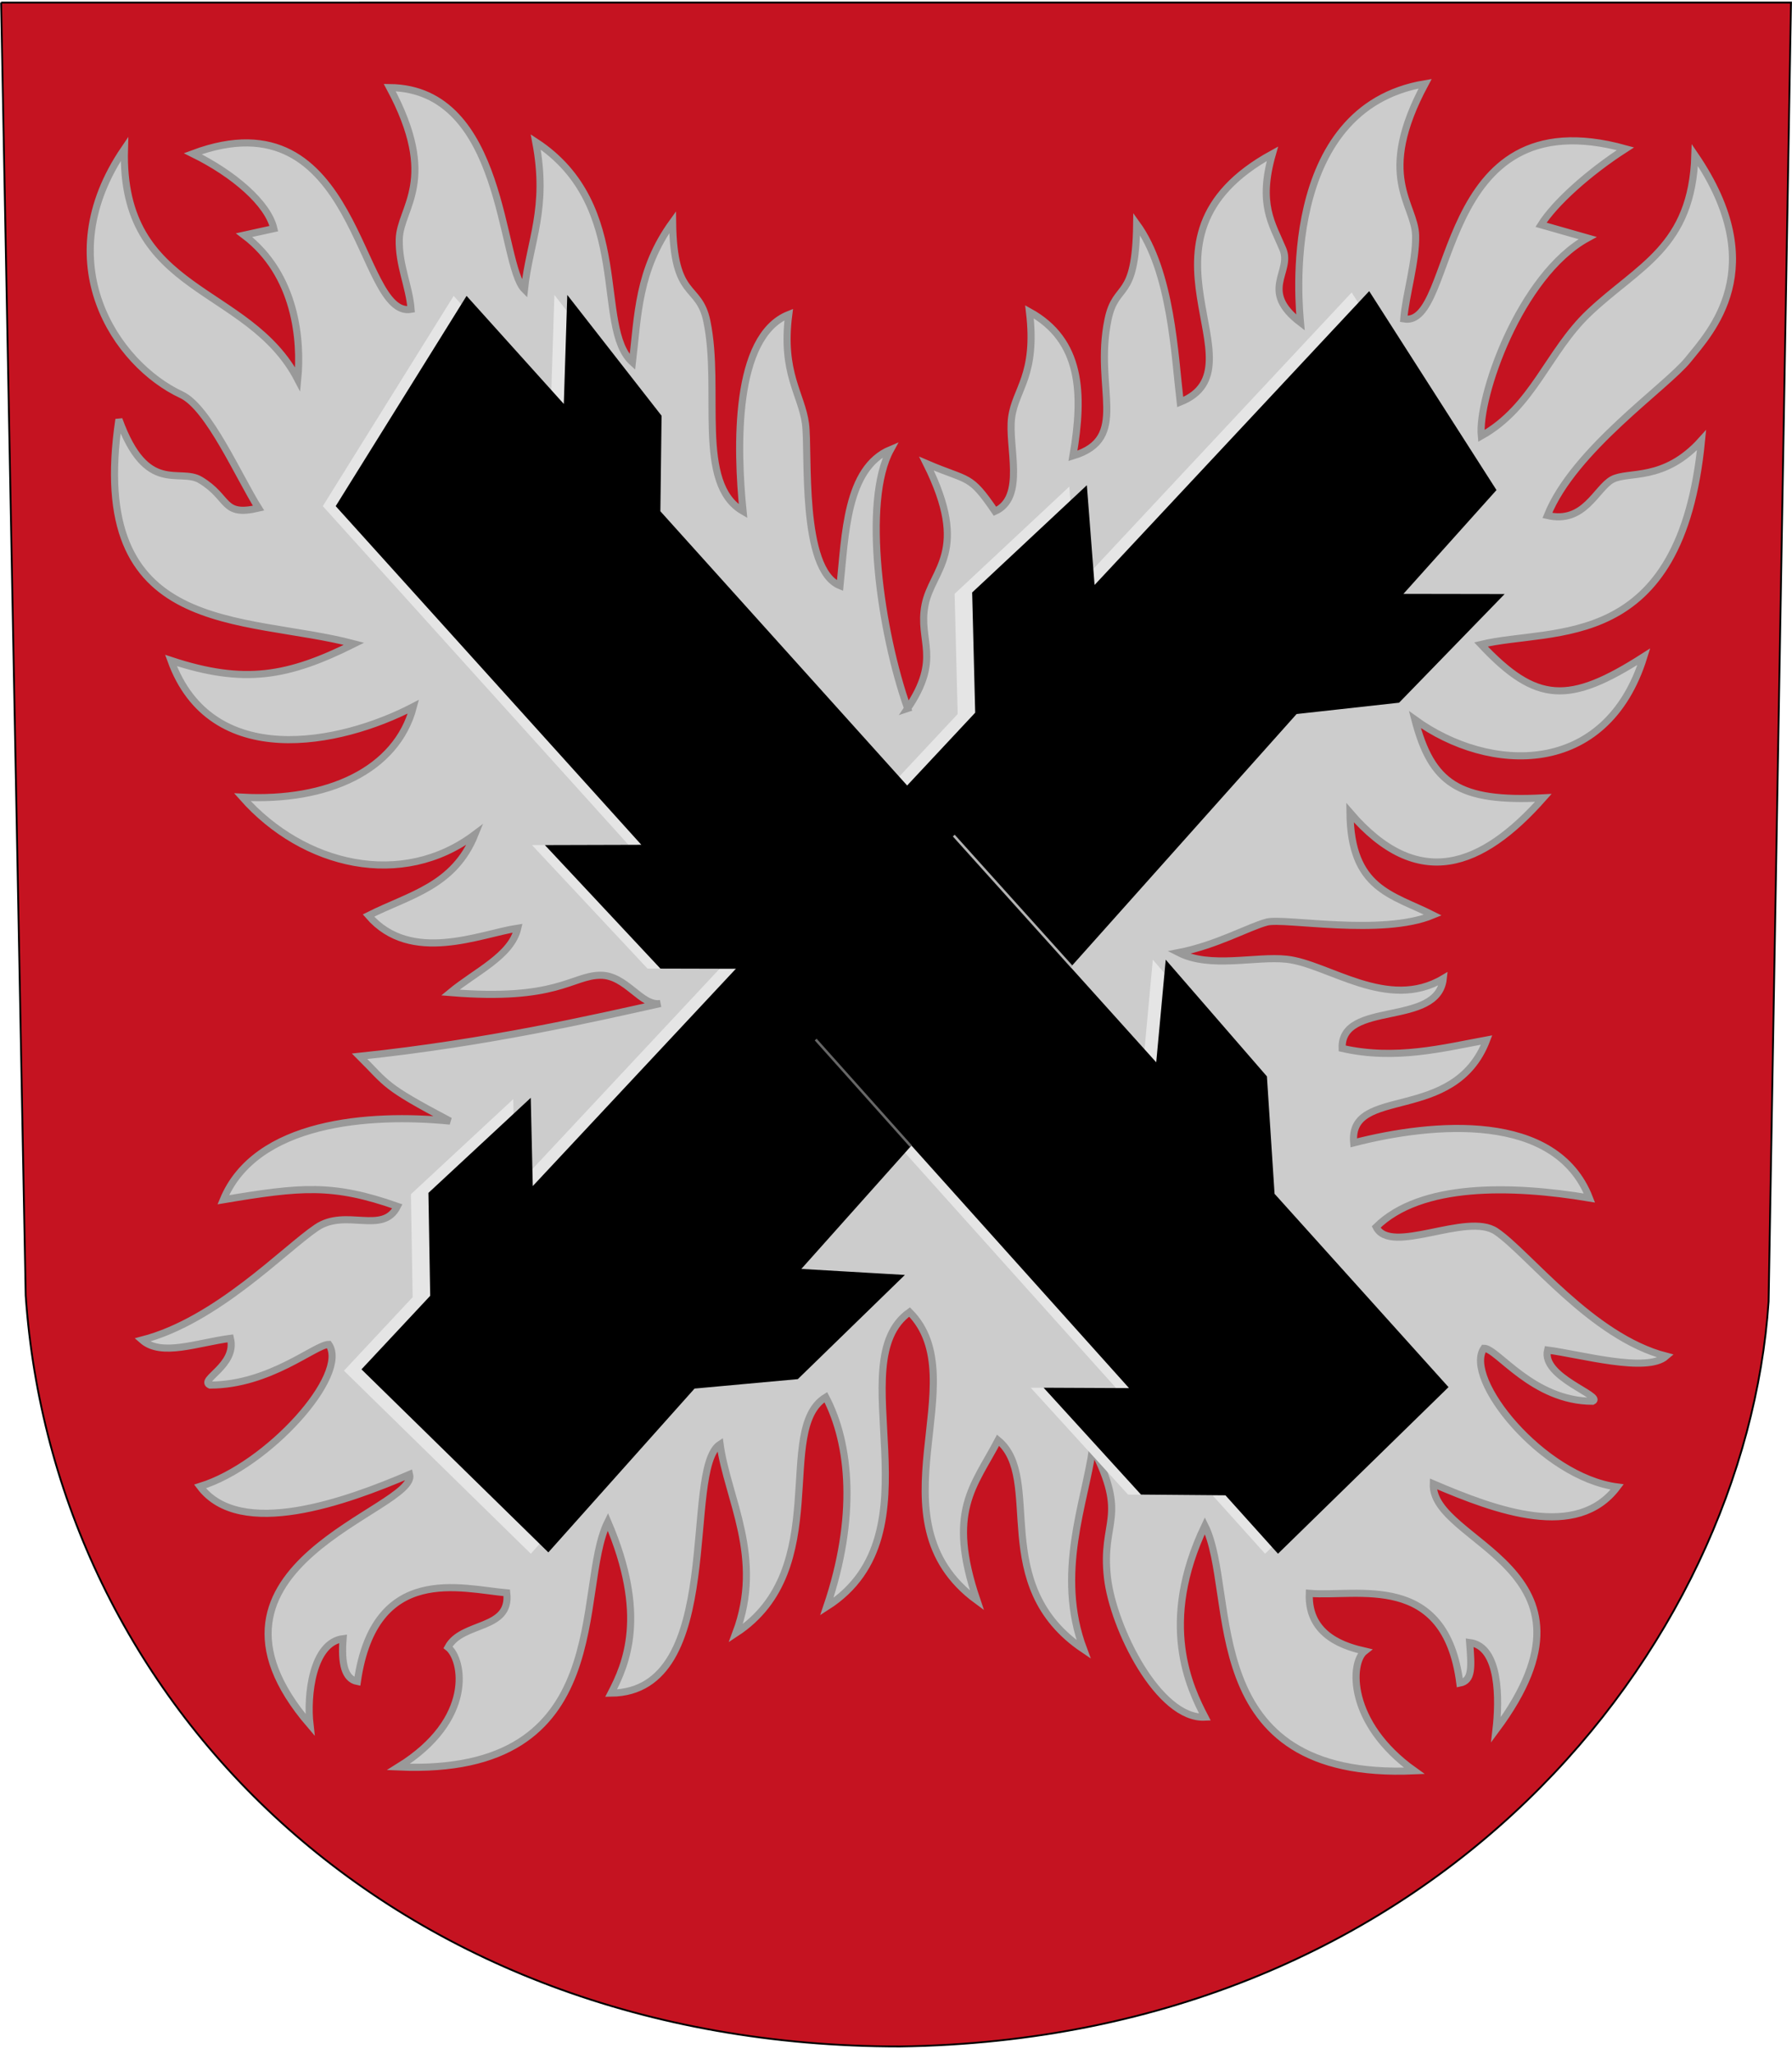
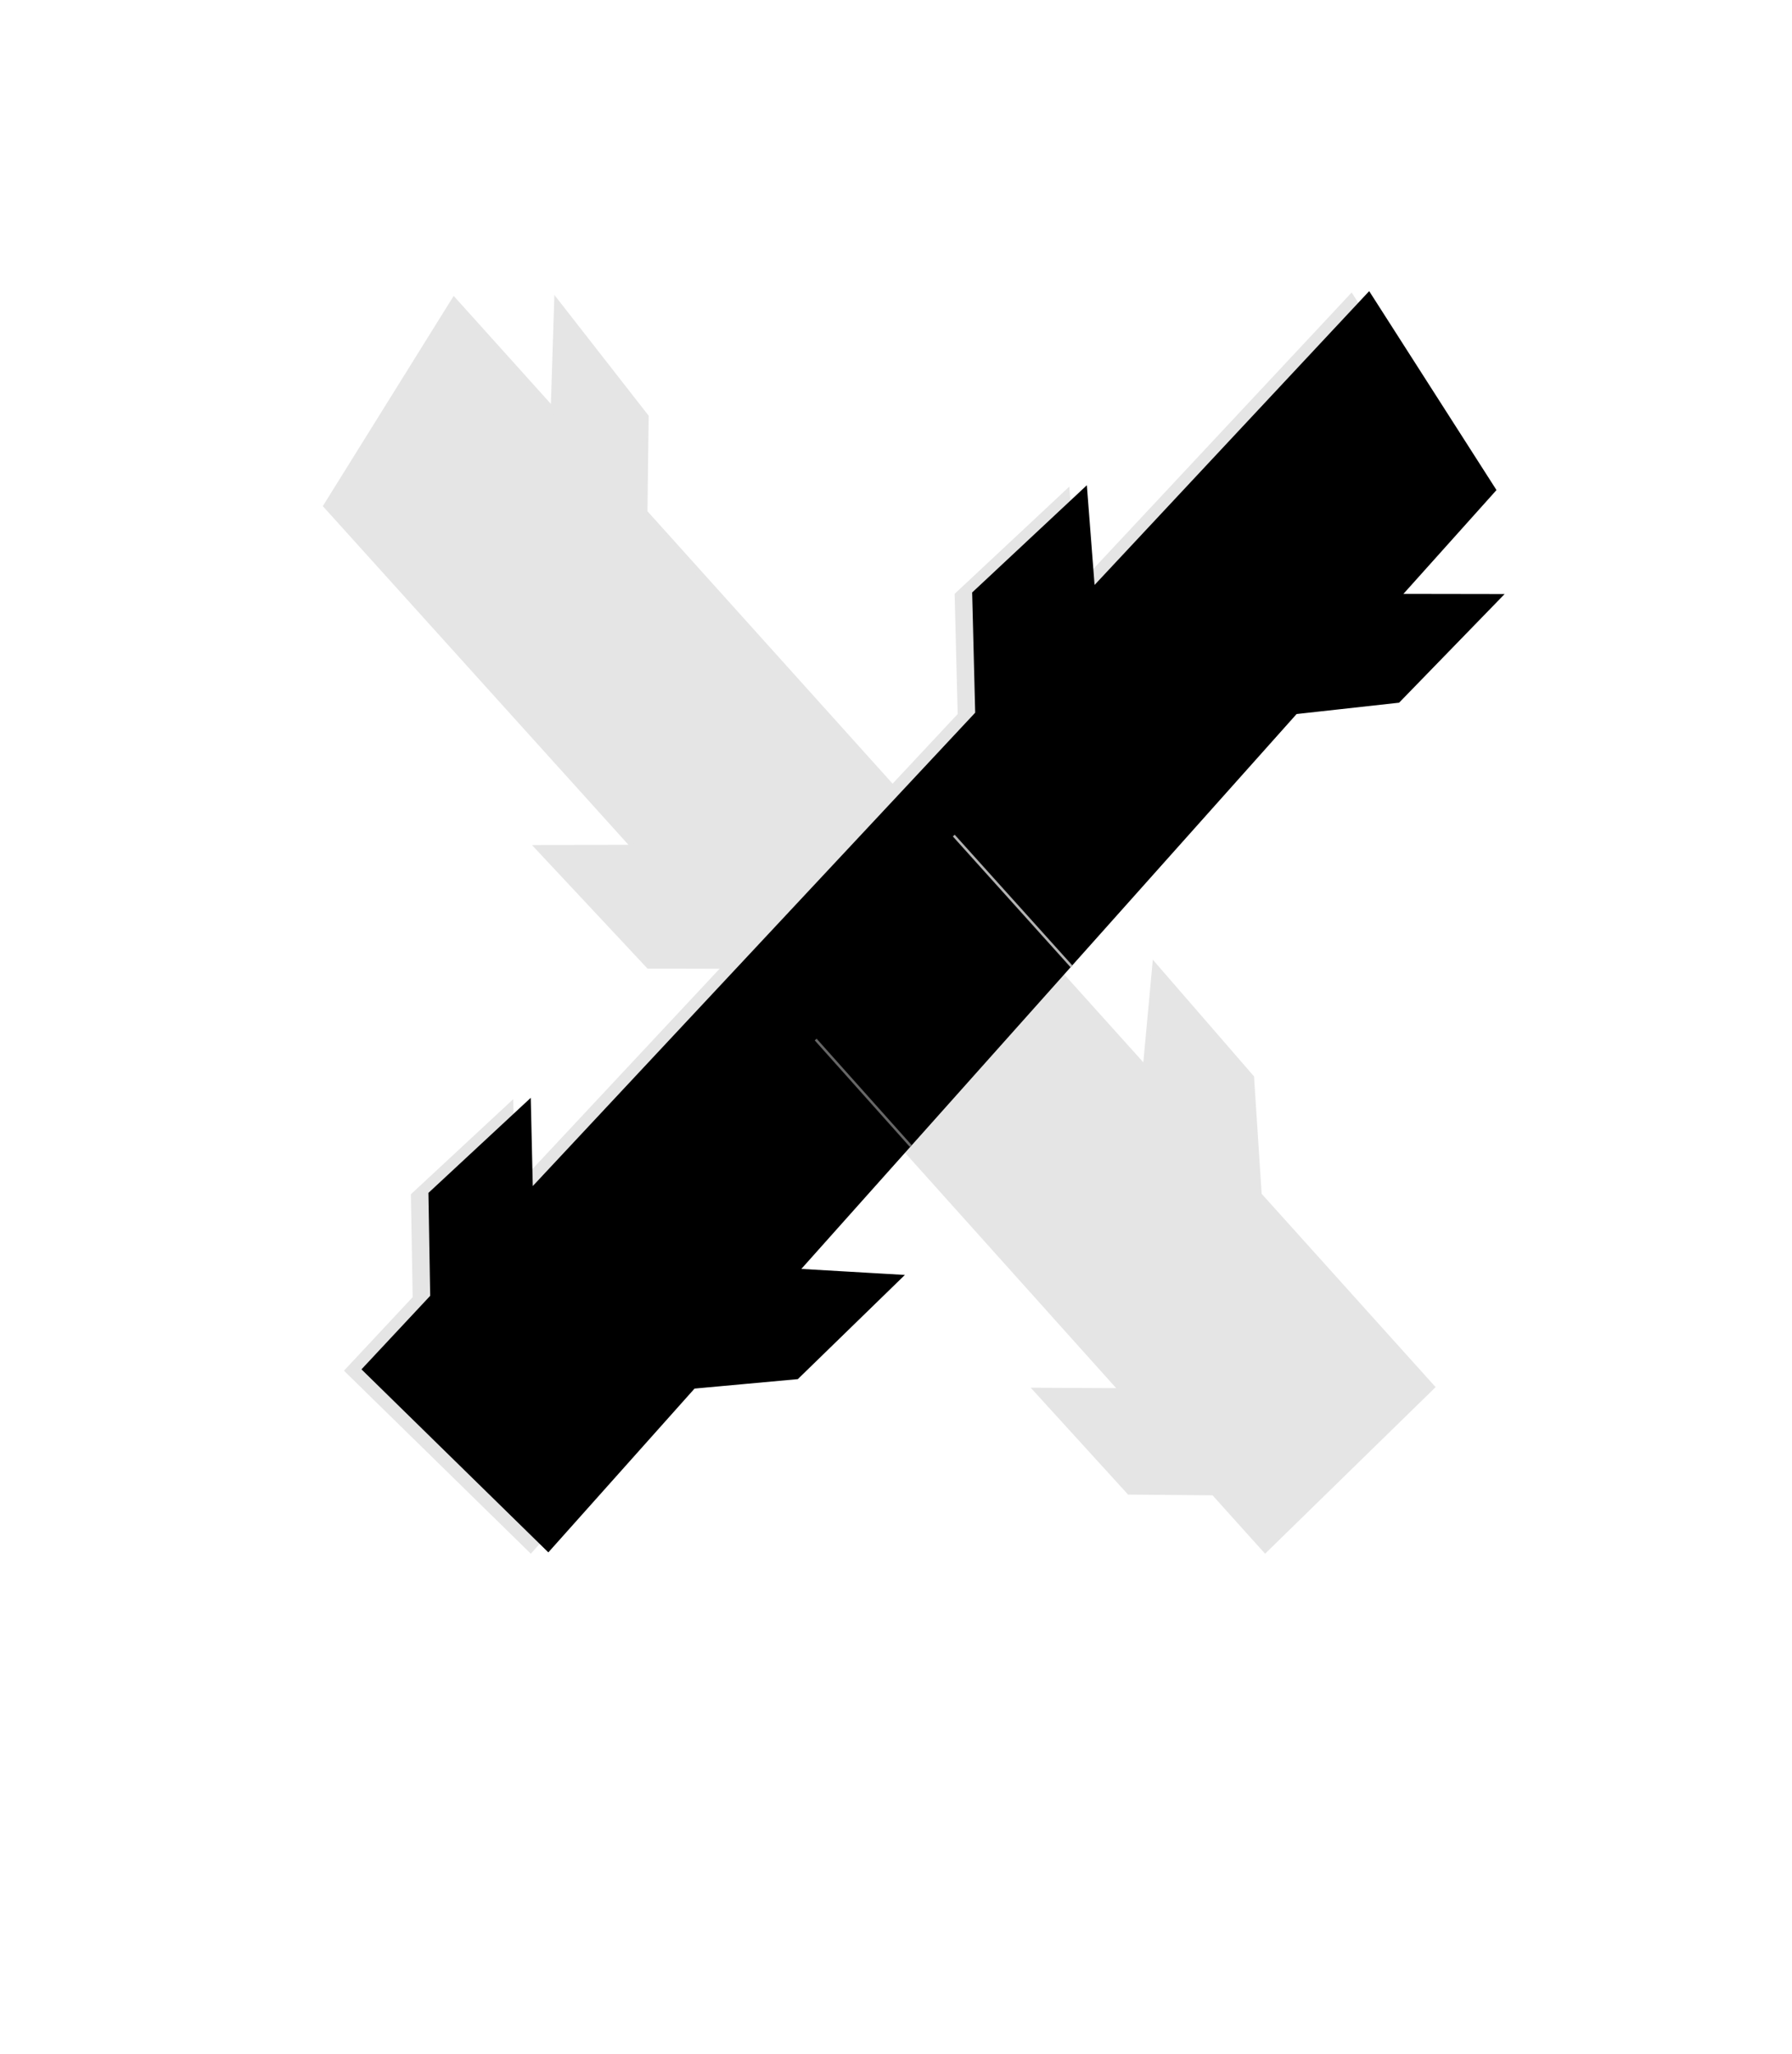
<svg xmlns="http://www.w3.org/2000/svg" width="500px" height="573px" shape-rendering="geometricPrecision" text-rendering="geometricPrecision" image-rendering="optimizeQuality" fill-rule="evenodd" clip-rule="evenodd" viewBox="0 0 500 573" version="1.0">
  <g id="Layer_x0020_1">
-     <path id="path1937" stroke="black" stroke-width="0.51" d="M 0.31 0.715 L 499.722 0.714 L 493.472 363.068 C 486.993 459.56 400.807 568.829 251.054 570.904 C 108.564 570.904 14.873 474.312 7.168 361.39 L 0.31 0.714 L 0.31 0.715 Z" style="fill: rgb(197, 19, 33);" />
-     <path fill="#CCCCCC" stroke="#999999" stroke-width="1.984" d="M253.253 197.628c9.563,-14.068 2.898,-18.703 4.839,-28.816 1.941,-10.113 12.749,-14.752 0.42,-39.48 12.033,5.164 11.975,2.832 19.112,13.308 8.669,-3.861 3.563,-18.074 4.636,-26.144 1.073,-8.07 7.088,-11.657 4.985,-29.517 14.455,7.986 15.152,22.642 12.124,40.204 16.131,-4.88 5.784,-18.701 9.78,-38.001 2.241,-10.826 7.733,-4.723 8.003,-26.701 9.671,13.336 10.595,36.668 12.143,49.691 24.21,-9.662 -17.756,-45.438 25.73,-69.272 -4.033,14.083 -0.108,19.379 2.919,26.61 2.671,6.381 -6.703,11.595 4.917,20.475 -0.338,-3.883 -6.246,-59.829 34.775,-66.627 -13.931,25.943 -2.872,33.393 -2.655,42.311 0.176,7.241 -2.792,16.779 -3.303,23.302 14.993,2.711 8.12,-62.364 61.847,-47.471 -10.349,6.652 -19.762,15.177 -23.551,21.204l12.976 3.699c-18.938,10.388 -30.691,44.518 -29.637,55.218 14.524,-8.134 18.605,-23.512 30.068,-34.371 13.835,-13.105 28.756,-18.224 29.523,-43.973 21.533,31.57 4.223,49.437 -1.877,57.045 -6.1,7.608 -31.912,25.069 -39.287,43.48 10.37,2.428 13.622,-7.609 18.113,-10.035 4.491,-2.426 14.405,0.738 24.907,-10.96 -5.755,59.78 -41.278,52.069 -61.54,56.971 15.463,16.438 24.47,16.842 45.451,3.397 -10.54,33.993 -43.139,32.597 -63.894,17.574 4.659,17.793 12.129,23.09 35.842,21.828 -17.153,19.383 -34.931,26.27 -53.958,4.107 0.221,21.4 11.687,22.807 23.153,28.588 -14.313,5.944 -41.44,0.69 -46.337,1.958 -4.897,1.268 -14.147,6.487 -24.612,8.514 8.887,4.527 21.463,0.911 30.139,1.853 11.539,1.253 28.147,14.646 43.693,5.395 -1.469,13.728 -28.68,5.877 -28.21,19.475 14.872,3.393 28.381,-0.158 40.311,-2.347 -9.025,23.636 -38.583,12.454 -37.092,28.7 22.092,-5.691 56.38,-8.812 65.769,15.387 -21.814,-3.657 -47.065,-4.191 -59.508,8.083 4.041,8.089 25.296,-4.259 33.453,1.231 8.953,6.026 26.687,29.444 47.454,34.811 -5.391,4.749 -23.826,-0.516 -33.076,-1.714 -1.859,7.594 15.832,12.809 12.572,14.285 -16.72,-0.012 -26.598,-14.788 -30.331,-14.784 -5.816,8.448 16.311,35.956 37.178,38.696 -11.24,14.93 -33.572,6.701 -51.303,-0.878 -0.649,16.787 51.232,23.247 17.496,68.603 0.924,-8.071 1.228,-23.236 -7.351,-24.331 0.536,6.912 0.799,10.636 -2.736,11.322 -4.056,-31.252 -28.497,-23.918 -42.007,-25.038 -0.494,12.118 10.591,14.988 15.46,16.114 -4.168,3.232 -4.82,20.096 13.819,33.394 -61.537,2.711 -49.041,-49.557 -58.411,-68.4 -13.069,27.363 -4.157,45.361 0.022,53.43 -12.928,0.644 -25.585,-24.917 -27.195,-38.852 -1.873,-16.204 5.995,-16.631 -4.143,-36.209 -2.091,15.174 -10.43,35.034 -2.526,56.144 -26.771,-18.015 -10.969,-47.67 -23.856,-58.339 -6.859,13.024 -14.343,19.799 -5.896,44.693 -30.668,-22.503 0.081,-61.499 -18.81,-80.457 -19.763,14.007 8.992,61.718 -23.093,82.195 8.447,-24.894 6.586,-45.414 -0.273,-58.438 -14.512,8.826 2.214,47.952 -25.105,65.836 7.905,-21.109 -2.309,-37.533 -4.4,-52.707 -10.655,6.903 1.807,69.096 -30.401,69.439 4.179,-8.069 10.28,-21.694 -0.915,-47.807 -9.37,18.843 3.126,71.111 -58.411,68.4 21.451,-13.299 17.988,-30.162 13.819,-33.394 3.943,-7.27 17.612,-4.621 16.397,-15.177 -12.624,-1.092 -36.857,-8.479 -41.694,24.726 -3.535,-0.686 -4.521,-5.035 -3.986,-11.947 -8.58,1.094 -10.15,15.947 -9.226,24.018 -38.401,-44.69 30.334,-60.028 27.804,-69.853 -17.731,7.579 -47.248,18.307 -58.488,3.377 18.994,-5.864 41.744,-31.186 35.929,-39.633 -3.733,-0.004 -16.422,11.336 -33.142,11.348 -3.259,-1.476 7.559,-5.441 5.7,-13.035 -9.251,1.198 -19.251,5.213 -24.642,0.464 20.767,-5.368 39.75,-25.349 48.703,-31.375 8.158,-5.49 18.479,2.172 22.52,-5.916 -18.066,-6.339 -26.761,-5.493 -48.575,-1.835 9.05,-21.828 40.683,-24.172 63.27,-21.947 -18.82,-9.931 -17.231,-10.126 -25.222,-18.079 35.895,-3.764 65.544,-10.652 83.946,-14.728 -5.352,0.907 -9.562,-7.973 -16.834,-7.878 -7.96,0.104 -12.066,7.275 -41.812,4.826 7.104,-5.884 17.019,-10.205 18.813,-17.963 -10.344,1.534 -29.746,10.252 -41.651,-3.52 11.466,-5.781 23.869,-8.125 29.713,-22.652 -20.277,15.291 -47.738,9.028 -64.891,-10.355 23.713,1.262 43.054,-7.472 47.713,-25.264 -20.569,10.698 -56.445,17.96 -67.643,-12.888 20.565,6.781 32.696,4.503 51.074,-4.647 -30.822,-8.162 -74.763,-1.329 -65.6,-62.594 7.731,21.336 16.852,13.377 22.721,16.895 8.315,4.985 5.868,10.276 16.238,7.848 -5.501,-8.727 -13.937,-28.093 -21.481,-31.609 -18.399,-8.576 -37.467,-37.033 -15.934,-68.603 -1.17,40.901 34.521,37.756 48.346,64.287 1.054,-10.701 -0.391,-29.211 -14.956,-40.224l8.291 -1.824c-1.603,-6.964 -11.015,-15.178 -22.614,-20.892 46.543,-17.392 45.917,46.121 60.91,43.41 -0.51,-6.523 -3.479,-12.312 -3.303,-19.553 0.217,-8.918 11.277,-16.368 -2.655,-42.311 32.208,0.343 30.68,49.416 37.586,56.319 1.467,-13.613 6.682,-22.539 3.15,-41.149 27.319,17.884 16.216,51.7 26.98,61.463 1.549,-13.024 1.535,-25.735 11.206,-39.07 0.27,21.978 7.324,16.812 9.565,27.638 3.996,19.3 -3.228,45.304 10.092,52.995 -1.778,-17.562 -2.643,-48.773 12.749,-54.886 -2.103,16.298 3.58,22.236 4.673,30.454 1.053,7.923 -1.535,40.713 9.634,45.199 1.477,-13.912 1.704,-32.821 14.114,-37.986 -7.931,14.435 -2.925,50.601 4.763,72.221z" />
    <polygon fill="#E5E5E5" stroke="#E5E5E5" stroke-width="1.417" points="96.958,382.358 148.074,432.416 188.556,387.067 217.402,384.429 245.945,356.658 217.195,354.987 356.536,198.896 385.154,195.73 413.256,166.803 385.11,166.757 411.772,137.02 377.034,82.742 299.933,165.222 297.768,137.266 267.074,165.963 267.923,199.465 143.095,333.002 142.528,308.223 115.362,333.461 115.853,362.145 " />
    <polygon fill="#E5E5E5" stroke="#E5E5E5" stroke-width="1.417" points="126.687,83.719 154.364,114.471 155.327,84.257 180.279,116.217 179.943,142.893 319.564,298.028 322.209,269.441 349.199,300.56 351.334,333.327 399.58,386.934 353.015,432.416 338.641,416.439 315.075,416.24 289.196,387.843 313.016,387.955 206.792,269.564 180.976,269.498 150.06,236.451 176.933,236.374 90.951,141.114 " />
    <polygon fill="black" stroke="black" stroke-width="1.417" points="101.847,381.981 152.963,432.039 193.445,386.69 222.291,384.052 250.834,356.281 222.084,354.609 361.425,198.518 390.043,195.353 418.145,166.426 389.999,166.38 416.661,136.643 381.923,82.365 304.823,164.844 302.658,136.889 271.963,165.586 272.812,199.088 147.984,332.624 147.418,307.846 120.251,333.084 120.742,361.768 " />
-     <polygon fill="black" stroke="black" stroke-width="1.417" points="130.287,83.719 157.964,114.471 158.927,84.257 183.879,116.217 183.543,142.893 323.164,298.028 325.809,269.441 352.799,300.56 354.934,333.327 403.18,386.934 356.615,432.416 342.241,416.439 318.675,416.24 292.796,387.843 316.616,387.955 210.392,269.564 184.576,269.498 153.66,236.451 180.533,236.374 94.551,141.114 " />
    <line fill="none" stroke="#666666" stroke-width="0.709" x1="254.144" y1="319.733" x2="227.588" y2="290" />
    <line fill="none" stroke="#B2B2B2" stroke-width="0.709" x1="299.026" y1="269.663" x2="266.119" y2="233.1" />
  </g>
</svg>